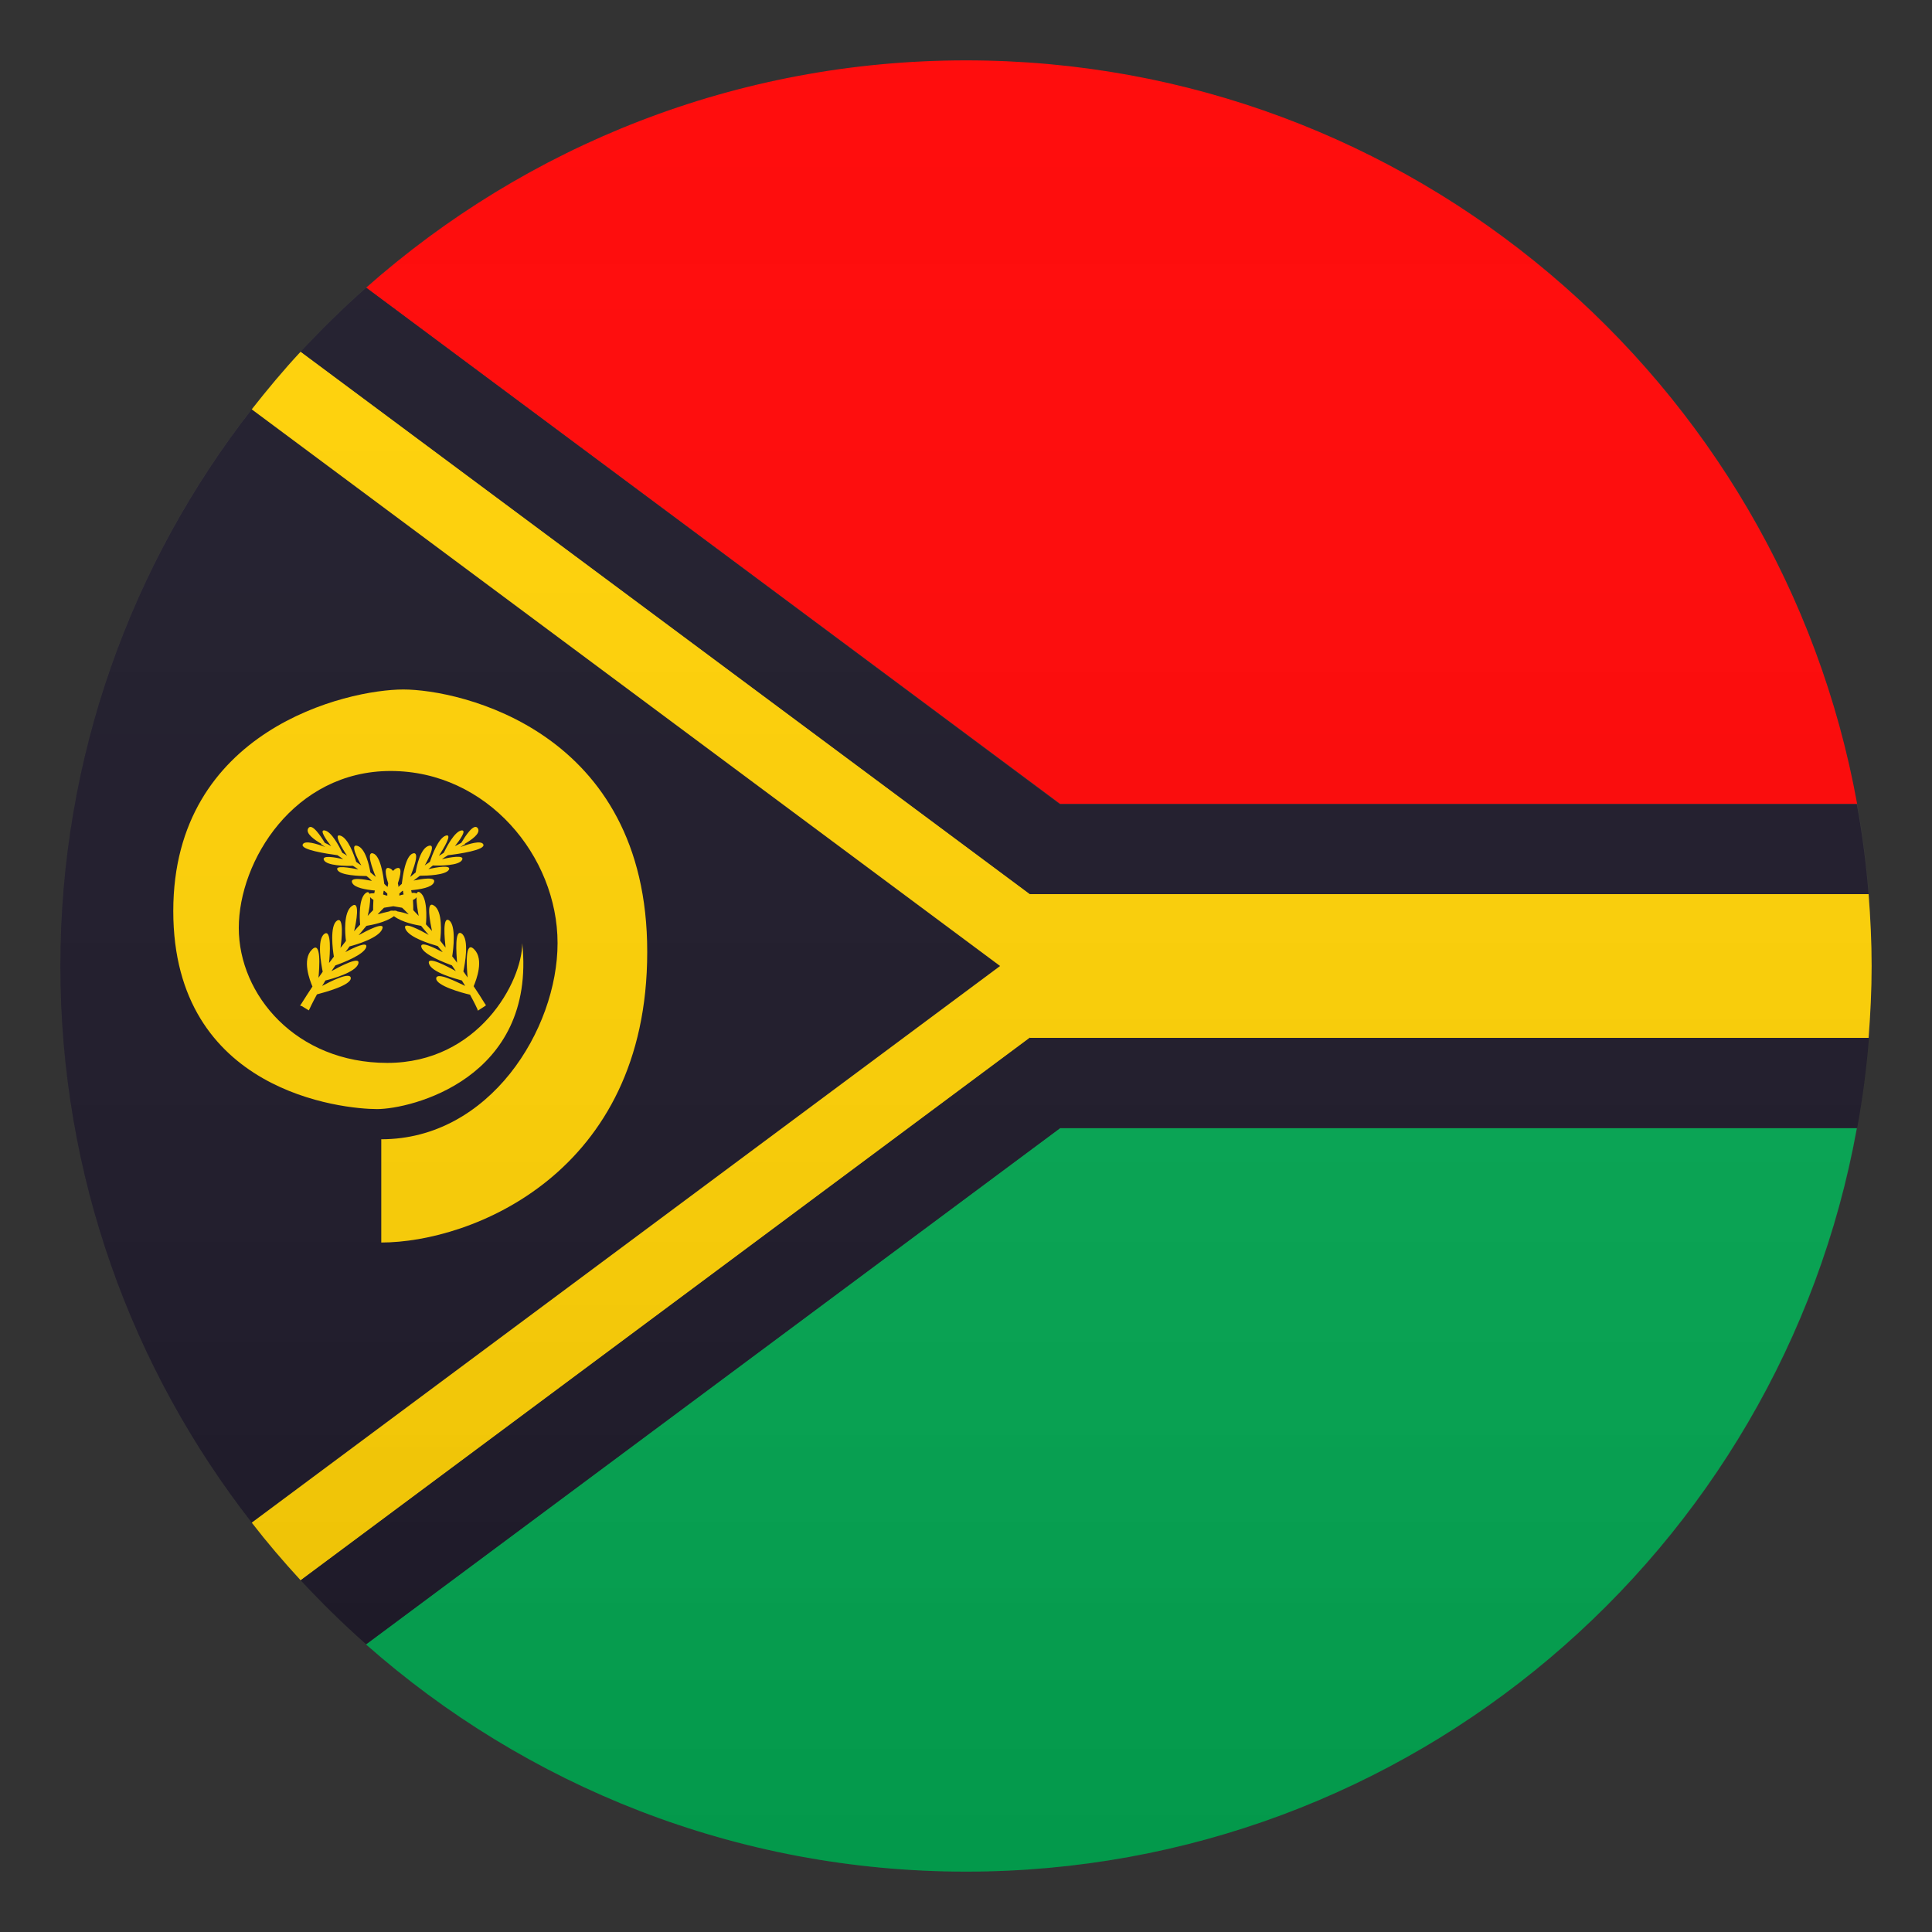
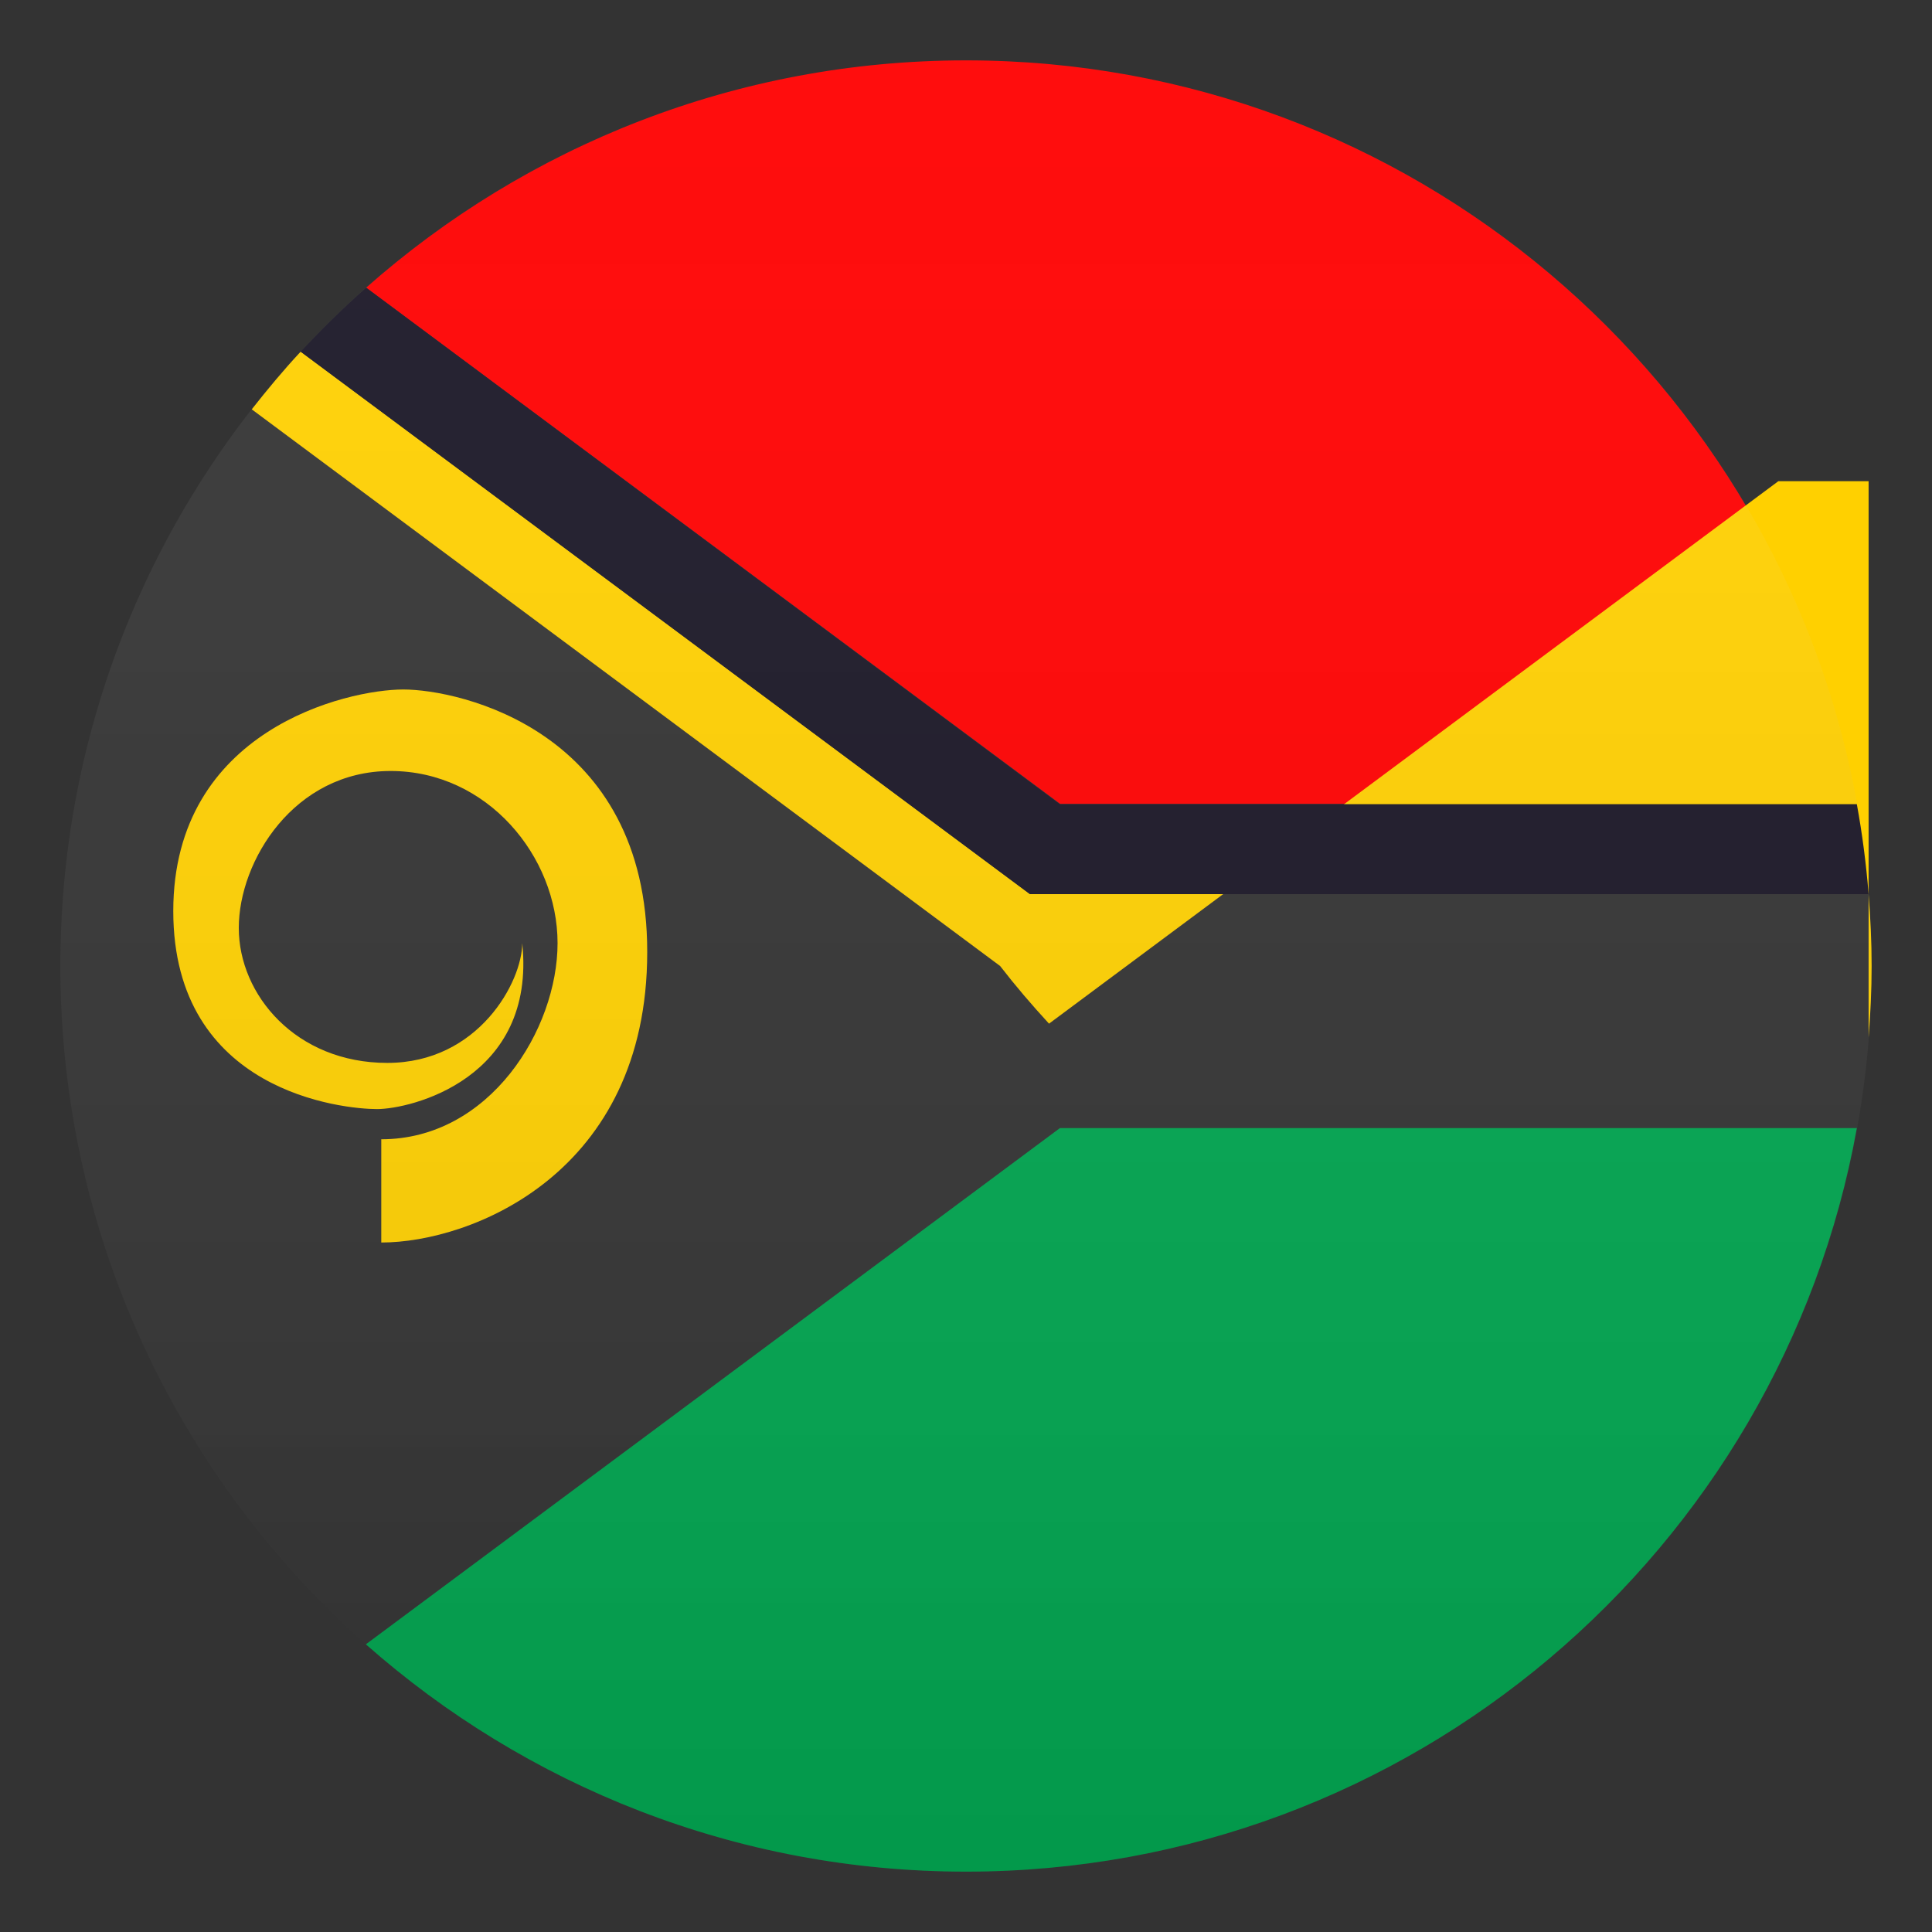
<svg xmlns="http://www.w3.org/2000/svg" version="1.1" id="Layer_1" x="0px" y="0px" width="64px" height="64px" viewBox="0 0 64 64" style="enable-background:new 0 0 64 64;" xml:space="preserve">
  <rect x="0" y="0" width="64" height="64" fill="#333333" stroke="none" />
  <path fill="#00A650" d="M61.51,37.37h-26.4l-22.99,17.1C17.42,59.15,24.38,62,32,62C46.73,62,58.98,51.37,61.51,37.37z" />
  <path fill="#FF0000" d="M12.13,9.53l22.99,17.1h26.4C58.98,12.63,46.73,2,32,2C24.38,2,17.42,4.85,12.13,9.53z" />
-   <path fill="#1A1626" d="M33.13,32L8.34,13.56C4.37,18.65,2,25.04,2,32s2.37,13.35,6.34,18.44L33.13,32z" />
-   <path fill="#FFD000" d="M61.9,34.37C61.96,33.59,62,32.8,62,32s-0.04-1.59-0.1-2.38H34.12L9.96,11.65c-0.57,0.61-1.1,1.25-1.62,1.91  L33.13,32L8.34,50.44c0.51,0.66,1.05,1.29,1.62,1.91l24.16-17.97H61.9z" />
+   <path fill="#FFD000" d="M61.9,34.37C61.96,33.59,62,32.8,62,32s-0.04-1.59-0.1-2.38H34.12L9.96,11.65c-0.57,0.61-1.1,1.25-1.62,1.91  L33.13,32c0.51,0.66,1.05,1.29,1.62,1.91l24.16-17.97H61.9z" />
  <path fill="#1A1626" d="M61.9,29.63c-0.08-1.01-0.21-2.01-0.39-2.99h-26.4L12.13,9.53c-0.76,0.67-1.48,1.38-2.17,2.12l24.16,17.97H61.9  z" />
-   <path fill="#1A1626" d="M34.12,34.37L9.96,52.35c0.69,0.74,1.41,1.45,2.17,2.12l22.99-17.1h26.4c0.18-0.98,0.31-1.98,0.39-2.99H34.12z" />
  <path fill="#FFD000" d="M13.36,22.84c-1.86,0-7.62,1.33-7.62,7.34s5.64,6.56,6.75,6.56c1.11,0,5.28-1,4.81-5.5  c0,1.28-1.45,3.97-4.47,3.97s-4.92-2.25-4.92-4.47c0-2.22,1.83-5.2,5.03-5.2s5.53,2.83,5.53,5.7c0,2.86-2.25,6.5-5.84,6.5v3.42  c2.97,0,8.81-2.28,8.81-9.62C21.45,24.2,15.22,22.84,13.36,22.84z" />
-   <path fill="#FFD000" d="M14.45,32.41c-0.01,0.24,0.85,0.48,1.12,0.54c0.16,0.29,0.24,0.47,0.24,0.47l0.02,0.06l0.23-0.15l0.04-0.03  l-0.03-0.04c-0.13-0.21-0.25-0.4-0.38-0.59c0.09-0.21,0.35-0.89,0.02-1.22c-0.32-0.33-0.25,0.6-0.22,0.93  c-0.05-0.07-0.09-0.13-0.14-0.2c0.05-0.25,0.2-1.05-0.05-1.25c-0.25-0.19-0.18,0.67-0.16,0.96c-0.05-0.07-0.1-0.14-0.16-0.21  c0.04-0.23,0.13-1.02-0.1-1.19c-0.23-0.16-0.15,0.62-0.12,0.9c-0.06-0.08-0.12-0.15-0.18-0.23c0.03-0.24,0.09-0.97-0.2-1.16  c-0.28-0.19-0.13,0.55-0.07,0.84c-0.07-0.08-0.13-0.15-0.2-0.22c0.02-0.23,0.05-0.88-0.19-1.05c-0.06-0.05-0.1-0.02-0.12,0.03  c-0.03-0.02-0.09-0.03-0.16-0.02c-0.01-0.03-0.01-0.06-0.02-0.09c0.31-0.03,0.67-0.09,0.75-0.25c0.11-0.22-0.43-0.12-0.67-0.07  c0.07-0.05,0.14-0.11,0.21-0.16c0.23,0,0.86-0.02,0.96-0.2c0.09-0.17-0.42-0.08-0.68-0.02c0.05-0.04,0.1-0.08,0.15-0.12  c0.22,0.01,0.88,0.01,0.97-0.19c0.08-0.17-0.4-0.08-0.67-0.02c0.06-0.04,0.13-0.09,0.2-0.13c0.34-0.04,1.26-0.17,1.17-0.36  c-0.07-0.14-0.47-0.02-0.76,0.09c0.05-0.03,0.1-0.07,0.16-0.1c0,0,0,0,0,0v0c0,0,0,0,0,0l-0.01-0.01c0.22-0.13,0.53-0.34,0.43-0.51  c-0.13-0.2-0.43,0.28-0.55,0.48c-0.06,0.03-0.12,0.07-0.21,0.11c0.16-0.2,0.41-0.55,0.21-0.52c-0.22,0.04-0.48,0.53-0.58,0.74  c-0.05,0.03-0.1,0.07-0.16,0.1c0.16-0.25,0.46-0.74,0.23-0.67c-0.25,0.08-0.46,0.66-0.53,0.87c-0.05,0.04-0.11,0.07-0.17,0.12  c0.14-0.25,0.38-0.73,0.13-0.65c-0.27,0.08-0.4,0.67-0.43,0.88c-0.06,0.05-0.12,0.1-0.18,0.15c0.1-0.26,0.33-0.85,0.09-0.78  c-0.25,0.08-0.34,0.76-0.37,1.01c-0.04,0.03-0.08,0.07-0.11,0.1c0-0.04-0.01-0.08-0.02-0.12c0.09-0.27,0.16-0.59-0.06-0.49  c-0.04,0.02-0.07,0.05-0.1,0.08c-0.03-0.03-0.06-0.07-0.1-0.08c-0.21-0.1-0.15,0.22-0.06,0.49c-0.01,0.04-0.01,0.08-0.02,0.12  c-0.04-0.03-0.08-0.07-0.11-0.1c-0.03-0.25-0.12-0.93-0.37-1.01c-0.24-0.07-0.02,0.52,0.09,0.78c-0.06-0.05-0.12-0.1-0.18-0.15  c-0.04-0.22-0.16-0.8-0.43-0.88c-0.25-0.08-0.01,0.41,0.13,0.65c-0.06-0.04-0.11-0.08-0.17-0.12c-0.07-0.22-0.27-0.8-0.53-0.87  c-0.23-0.07,0.06,0.42,0.23,0.67c-0.05-0.04-0.11-0.07-0.16-0.1c-0.1-0.21-0.36-0.7-0.58-0.74c-0.2-0.04,0.05,0.32,0.21,0.52  c-0.08-0.05-0.15-0.08-0.21-0.11c-0.12-0.2-0.43-0.68-0.55-0.48c-0.1,0.17,0.21,0.38,0.43,0.51l-0.01,0.01c0,0,0,0,0,0v0  c0,0,0,0,0,0c0.05,0.03,0.09,0.07,0.15,0.1c-0.29-0.11-0.68-0.23-0.75-0.09c-0.09,0.18,0.79,0.31,1.15,0.36  c0.06,0.04,0.12,0.08,0.19,0.13c-0.27-0.06-0.72-0.14-0.64,0.03c0.09,0.19,0.72,0.2,0.96,0.19c0.06,0.04,0.13,0.08,0.18,0.12  c-0.26-0.05-0.79-0.15-0.69,0.02c0.1,0.18,0.73,0.2,0.96,0.2c0.07,0.05,0.12,0.1,0.18,0.16c-0.25-0.05-0.76-0.14-0.65,0.07  c0.08,0.16,0.44,0.22,0.75,0.25c-0.01,0.03-0.02,0.06-0.02,0.09c-0.07,0-0.13,0-0.16,0.02c-0.02-0.05-0.05-0.08-0.12-0.03  c-0.24,0.17-0.21,0.82-0.19,1.05c-0.07,0.07-0.13,0.14-0.2,0.22c0.07-0.29,0.21-1.04-0.07-0.84c-0.29,0.2-0.23,0.92-0.2,1.16  c-0.06,0.08-0.12,0.15-0.18,0.23c0.04-0.28,0.12-1.06-0.12-0.9c-0.24,0.17-0.14,0.96-0.1,1.19c-0.05,0.07-0.1,0.13-0.16,0.21  c0.03-0.28,0.09-1.15-0.16-0.96c-0.25,0.19-0.1,1-0.05,1.25c-0.05,0.07-0.09,0.13-0.14,0.2c0.03-0.33,0.1-1.26-0.22-0.93  c-0.33,0.33-0.07,1.01,0.02,1.22c-0.13,0.19-0.25,0.39-0.38,0.59l-0.03,0.04L10,33.33l0.18,0.11l0.05,0.03l0.03-0.06  c0,0,0.08-0.18,0.24-0.47c0.26-0.07,1.13-0.3,1.12-0.54c-0.01-0.23-0.71,0.13-0.95,0.26c0.04-0.06,0.07-0.11,0.11-0.18  c0.21-0.05,1.01-0.27,1.09-0.56c0.08-0.27-0.62,0.1-0.89,0.25c0.04-0.06,0.08-0.12,0.13-0.19c0.23-0.08,0.94-0.35,1.02-0.6  c0.07-0.22-0.43,0.02-0.69,0.16c0.05-0.06,0.09-0.12,0.14-0.19c0.24-0.06,0.96-0.28,1.08-0.57c0.12-0.28-0.51,0.05-0.78,0.2  c0.09-0.1,0.16-0.2,0.26-0.31c0.17-0.03,0.63-0.11,0.91-0.32c0.28,0.21,0.73,0.29,0.9,0.32c0.09,0.11,0.16,0.2,0.25,0.3  c-0.27-0.15-0.88-0.48-0.77-0.2c0.12,0.29,0.83,0.5,1.07,0.57c0.05,0.06,0.1,0.12,0.15,0.18c0,0.01,0.01,0.01,0.01,0.02  c-0.26-0.14-0.77-0.39-0.7-0.16c0.08,0.25,0.77,0.51,1.01,0.6c0.04,0.06,0.09,0.13,0.13,0.19c-0.28-0.16-0.97-0.52-0.89-0.25  c0.08,0.29,0.87,0.5,1.09,0.56c0.04,0.06,0.07,0.12,0.11,0.18C15.15,32.54,14.46,32.18,14.45,32.41z M13.8,29.72  c-0.01,0.18,0.04,0.47,0.07,0.62c-0.06-0.07-0.12-0.12-0.18-0.19c0-0.08,0-0.2-0.01-0.34C13.74,29.79,13.77,29.76,13.8,29.72z   M13.35,29.51c0,0.04,0.01,0.08,0.02,0.12c-0.05,0.01-0.1,0.02-0.14,0.04c0-0.02,0-0.05,0-0.07c0.03-0.03,0.06-0.05,0.09-0.08  C13.33,29.51,13.33,29.51,13.35,29.51z M12.83,29.6c0,0.02,0,0.05,0,0.07c-0.05-0.01-0.09-0.02-0.14-0.04  c0.01-0.04,0.01-0.08,0.02-0.12c0.01,0,0.01,0,0.02,0C12.76,29.54,12.8,29.57,12.83,29.6z M12.26,29.72  c0.03,0.03,0.06,0.06,0.11,0.09c-0.01,0.14-0.01,0.27-0.01,0.34c-0.06,0.06-0.12,0.12-0.18,0.19  C12.22,30.19,12.27,29.91,12.26,29.72z M13.16,30.19c-0.02-0.02-0.06-0.03-0.13-0.02c0,0,0,0,0,0c0,0,0,0,0,0  c-0.07-0.01-0.11,0-0.13,0.02c-0.14,0.03-0.29,0.07-0.39,0.1c0.07-0.08,0.14-0.15,0.21-0.22c0.07-0.01,0.18-0.03,0.31-0.05  c0.12,0.02,0.22,0.04,0.29,0.05c0.08,0.07,0.15,0.15,0.22,0.22C13.43,30.25,13.29,30.21,13.16,30.19z" />
  <linearGradient id="SVGID_1_" gradientUnits="userSpaceOnUse" x1="32" y1="62" x2="32" y2="2">
    <stop offset="0" style="stop-color:#1A1A1A" />
    <stop offset="0.102" style="stop-color:#393939;stop-opacity:0.949" />
    <stop offset="0.347" style="stop-color:#7F7F7F;stop-opacity:0.826" />
    <stop offset="0.569" style="stop-color:#B6B6B6;stop-opacity:0.716" />
    <stop offset="0.758" style="stop-color:#DEDEDE;stop-opacity:0.621" />
    <stop offset="0.908" style="stop-color:#F6F6F6;stop-opacity:0.546" />
    <stop offset="1" style="stop-color:#FFFFFF;stop-opacity:0.5" />
  </linearGradient>
  <path opacity="0.1" fill="url(#SVGID_1_)" d="M62,32c0,16.57-13.43,30-30,30C15.43,62,2,48.57,2,32S15.43,2,32,2C48.57,2,62,15.43,62,32z" />
</svg>